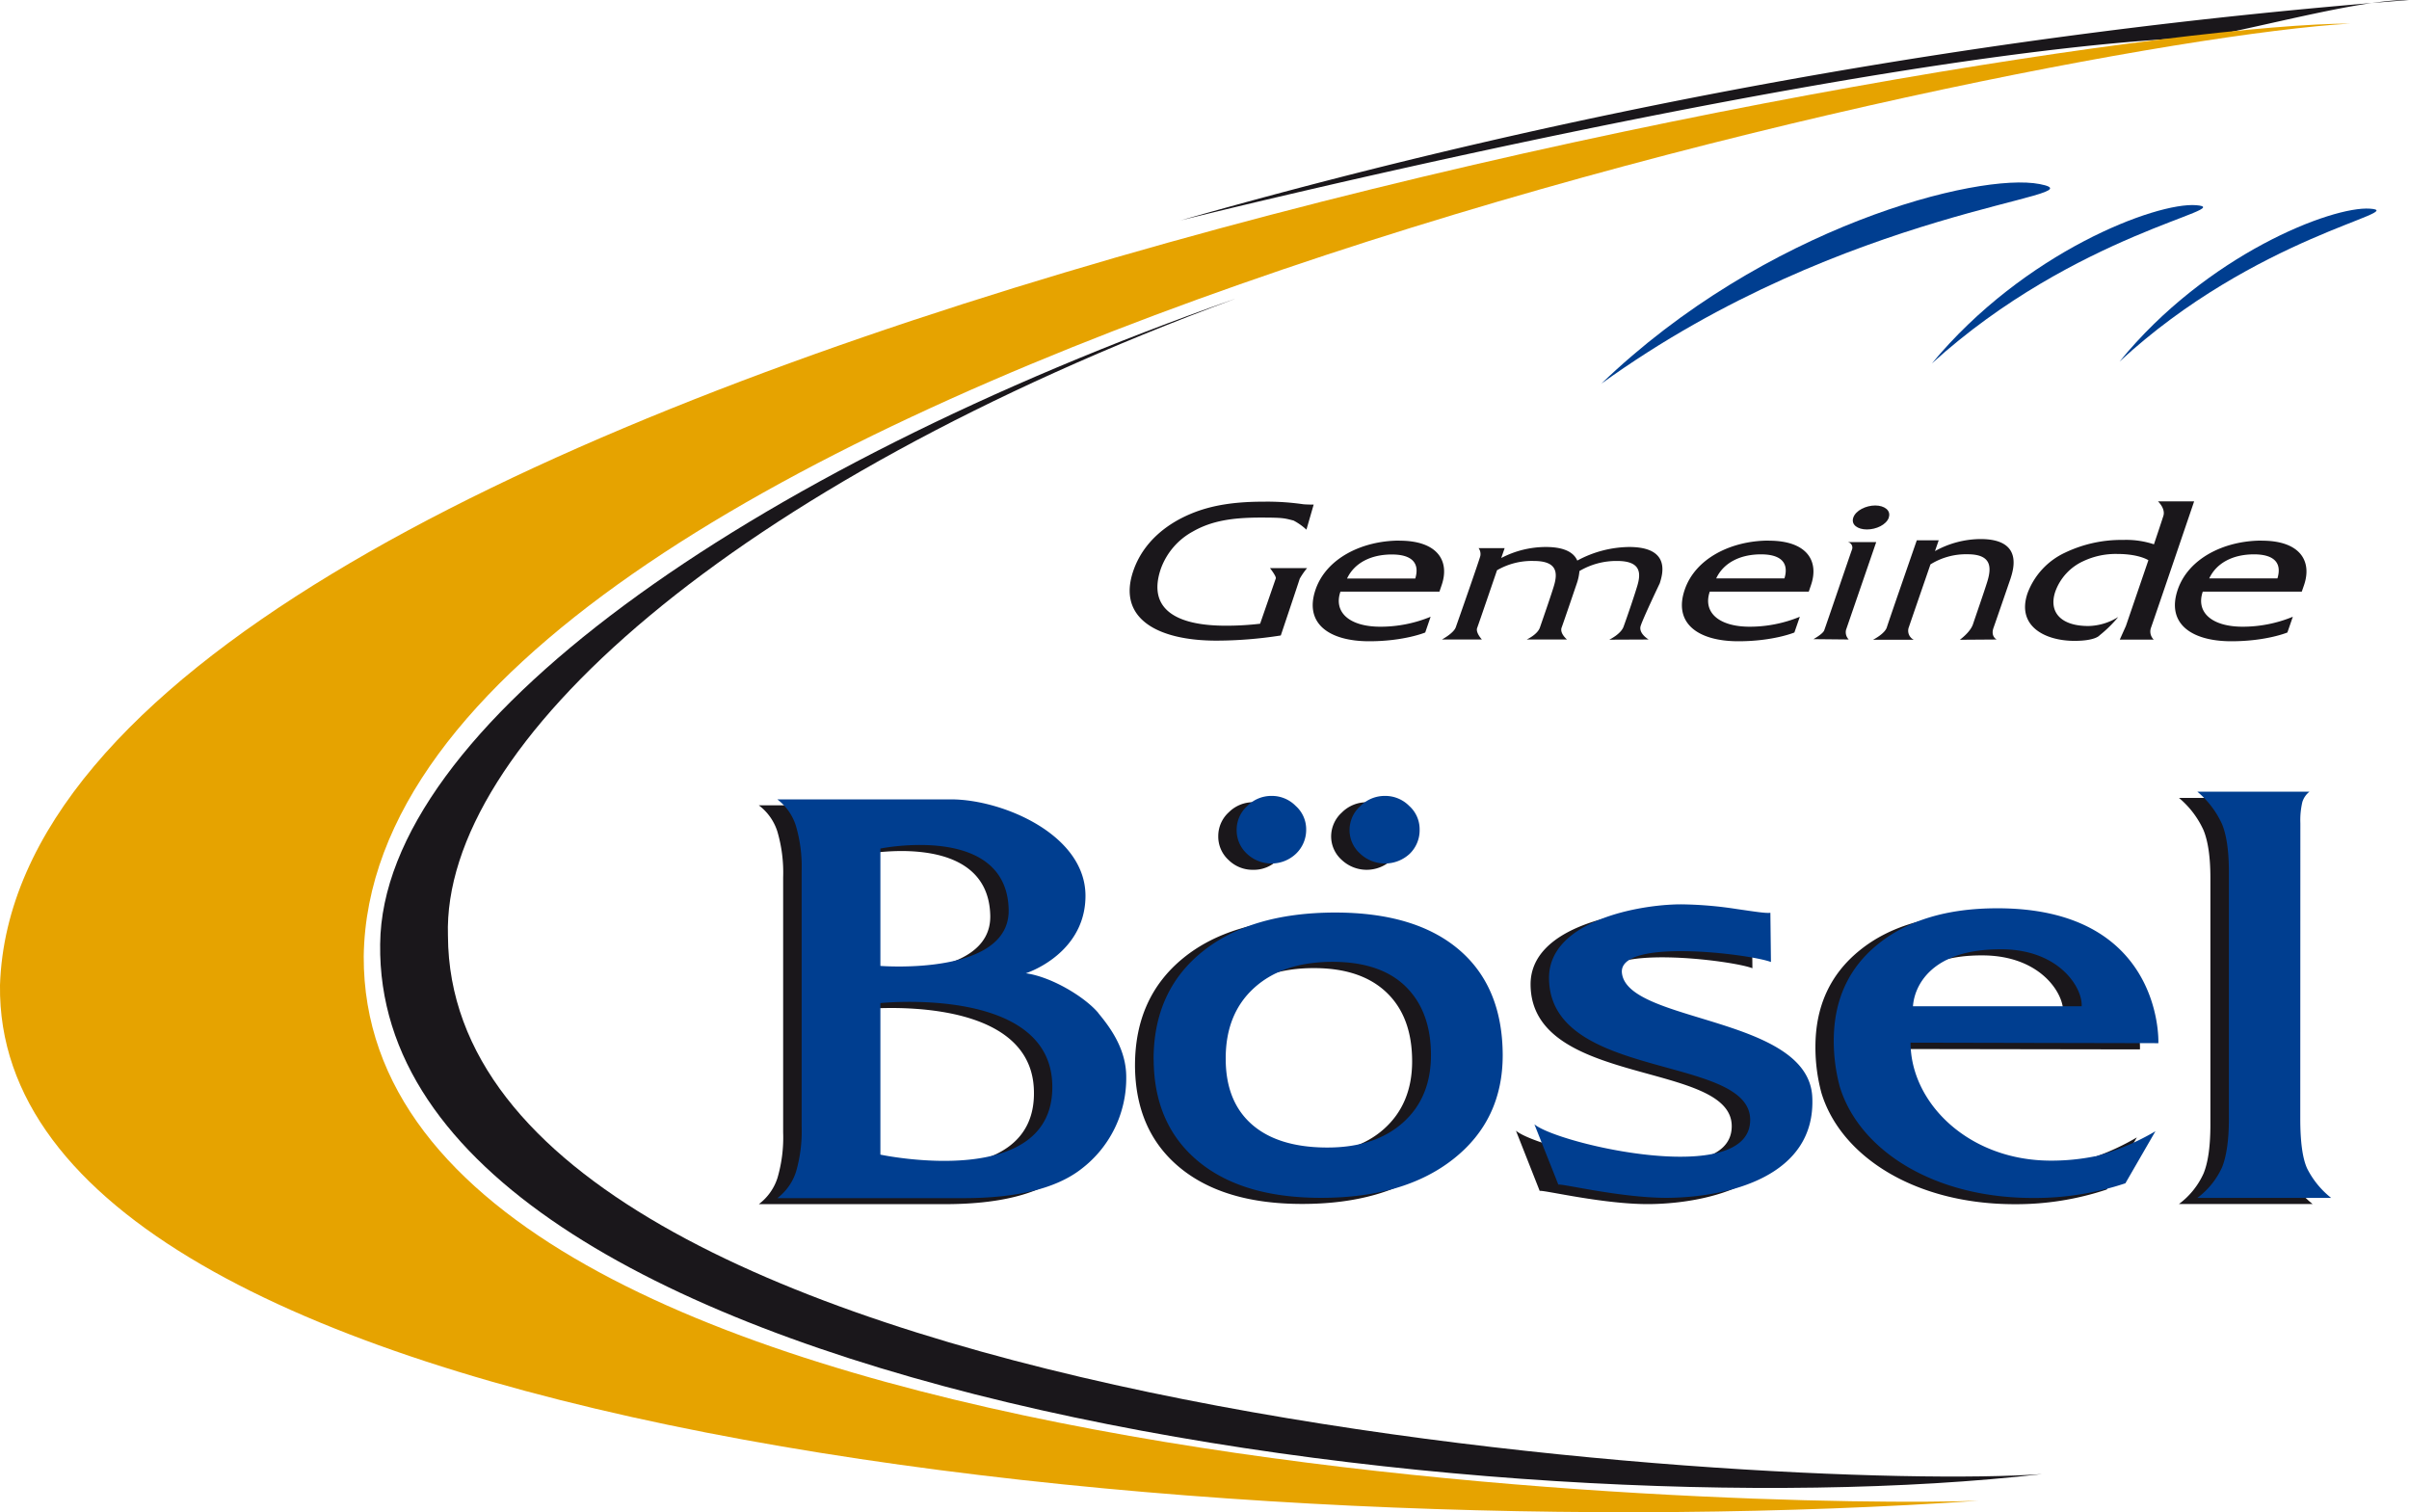
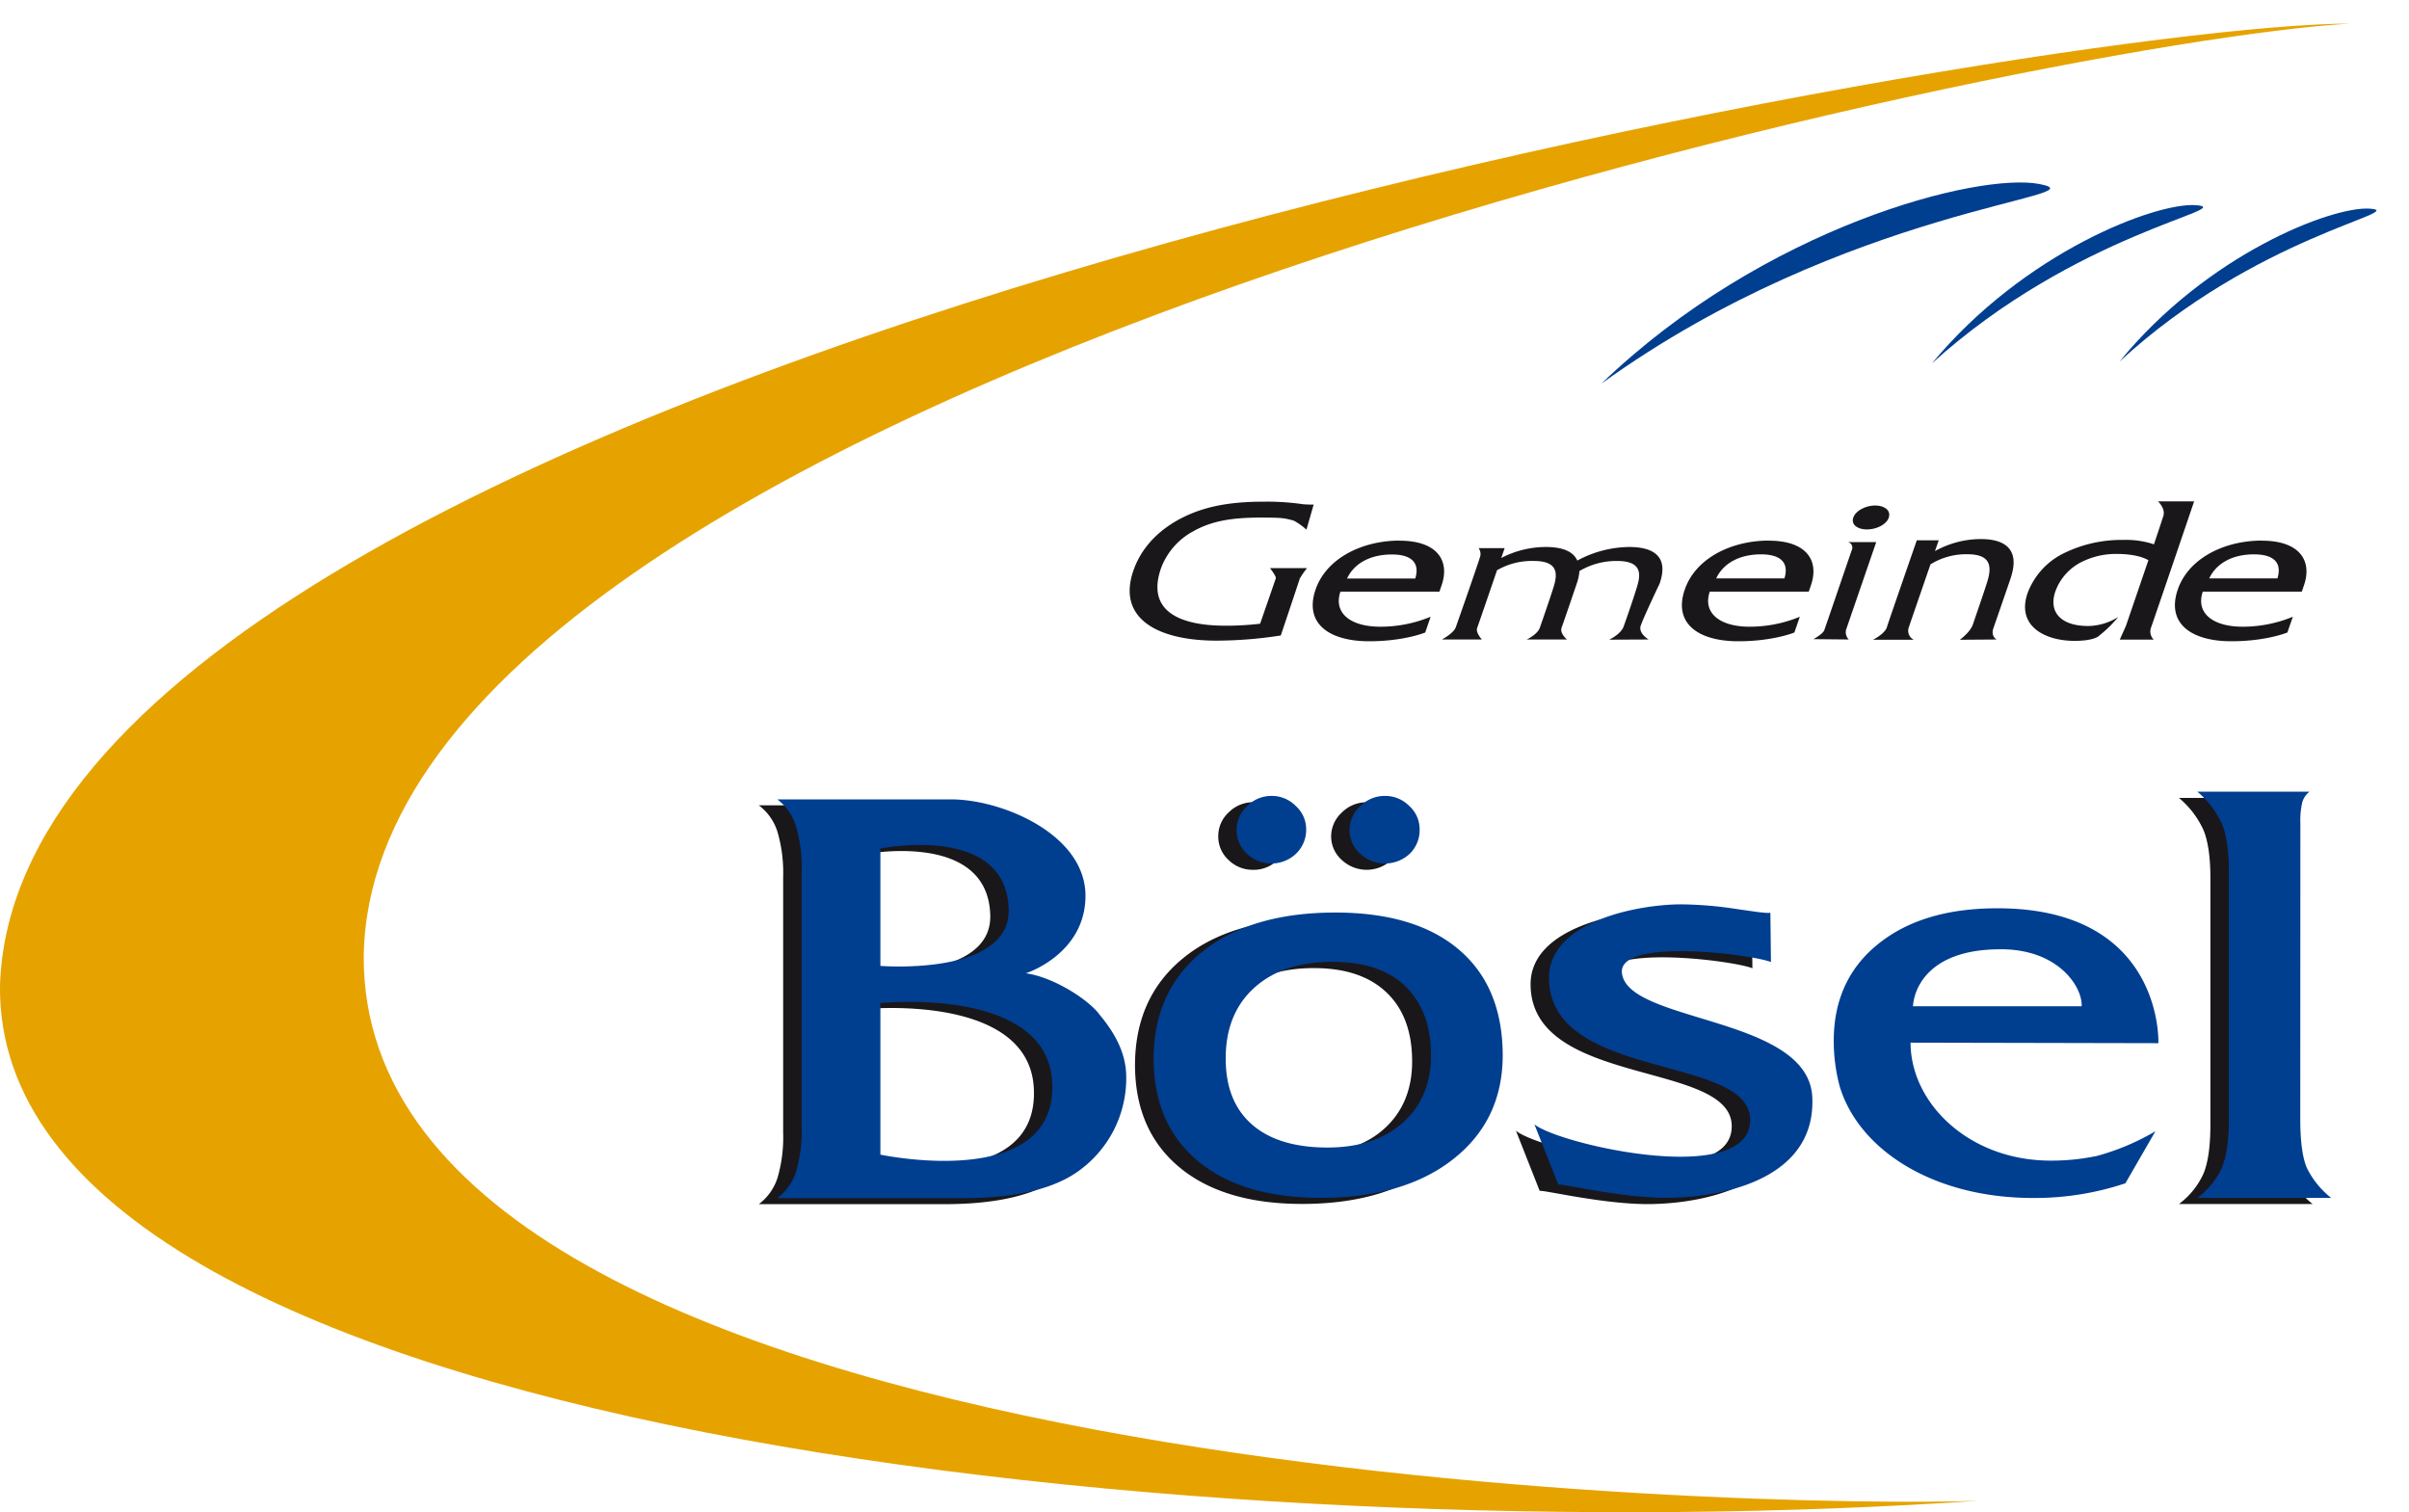
<svg xmlns="http://www.w3.org/2000/svg" viewBox="0 0 549.72 345.05">
  <defs>
    <style>.cls-1{fill:#1a171b;}.cls-2{fill:#003e90;}.cls-3{fill:#e6a300;}</style>
  </defs>
  <g id="Ebene_2" data-name="Ebene 2">
    <g id="Ebene_1-2" data-name="Ebene 1">
-       <path class="cls-1" d="M281.75,68.21c-112,39.38-194.56,98-195,147.2C85.33,319,343.62,350.4,466,336.35c-59.07,4.23-363.3-13.13-363.78-122.81-1.4-43.6,64.23-102.67,179.55-145.33" />
      <path class="cls-2" d="M365.37,87.59C402.64,51.71,451.44,39.27,465.45,42c15,2.94-43.79,4.94-100.08,45.58h0" />
      <path class="cls-2" d="M440.84,82.93c21.1-25.46,51.21-36.83,60.32-36.11,9.73.79-27.46,6.27-60.32,36.11h0" />
      <path class="cls-2" d="M483.66,82.51C503.54,58.09,532.13,47,540.8,47.61c9.29.67-26.1,6.2-57.14,34.9h0" />
-       <path class="cls-1" d="M269.22,50.34A1431.48,1431.48,0,0,1,549.72,0C539.25-.18,517.8,5.72,503.2,8.48c-77.86,2.83-234,41.86-234,41.86" />
      <path class="cls-3" d="M536.3,5.38C464.57,5.38,4.7,83.68,0,224.77c-1.4,103.61,280.34,129.4,451.44,117.67C405,344.19,82.51,338.69,83,218.21,84.86,88.84,463.17,9.62,536.3,5.38" />
      <path class="cls-1" d="M246.43,232.56c-3.09-3.67-10.73-8.27-16.56-9.06,4-1.41,13.62-6.51,13.62-17.69,0-14-19-22.05-30.69-22.05H173.16a12,12,0,0,1,4.24,6,33.16,33.16,0,0,1,1.31,10.41v58.22a32.86,32.86,0,0,1-1.29,10.37,12.12,12.12,0,0,1-4.26,6H215.6c12.25,0,21.22-2.2,26.91-6.66a25.88,25.88,0,0,0,10.29-20.92c0-6.07-3.29-10.9-6.37-14.59M196.7,195s28.79-5.85,29.27,13.87c.38,15.27-29.27,12.91-29.27,12.91Zm0,69.83V230.29s38.05-4,39.21,18c1.33,25.2-39.21,16.59-39.21,16.59" />
      <path class="cls-1" d="M259,243.13q0-15.54,11-24.51t30.35-9q18.29,0,28.27,8.45c6.66,5.64,10,13.69,10,24.09q0,14.79-11.23,23.67t-30.25,8.88q-17.94,0-28-8.36T259,243.13m40.81-22.23c-7.55,0-13.52,2-17.85,5.9s-6.55,9.34-6.55,16.2c0,6.52,2,11.51,6,15s9.76,5.25,17.22,5.25c7.23,0,13-1.89,17.23-5.69s6.38-8.93,6.38-15.38q0-10.16-5.85-15.73t-16.62-5.55M278,190.77a7.33,7.33,0,0,1,2.41-5.43,7.85,7.85,0,0,1,11.09,0,7.17,7.17,0,0,1,2.36,5.3,7.51,7.51,0,0,1-2.31,5.58,7.63,7.63,0,0,1-5.58,2.25,7.8,7.8,0,0,1-5.63-2.25,7.22,7.22,0,0,1-2.34-5.42m25.76,0a7.37,7.37,0,0,1,2.44-5.4,7.94,7.94,0,0,1,11.2-.06,7.18,7.18,0,0,1,2.37,5.3,7.52,7.52,0,0,1-2.25,5.61,8.31,8.31,0,0,1-11.38-.07,7.18,7.18,0,0,1-2.38-5.38" />
      <path class="cls-1" d="M345.93,258c5.37,4.51,49,14.53,49.24-.9.27-15.17-45.76-8.94-45.9-32.43-.09-13.1,20.57-16.86,30.17-16.86a86.65,86.65,0,0,1,12.53,1c4.74.68,6.7,1,7.8.9l.12,11.22c-4.61-1.81-35-5.63-34,2.54,1.35,11.39,42.52,9.78,43.4,28.27.9,18.2-19.31,22.74-32.34,23-10.52.21-24.8-3.28-25.6-3Z" />
      <path class="cls-1" d="M520.7,256.68q0,8,1.6,11.45a20,20,0,0,0,5.43,6.6H497.22a17.73,17.73,0,0,0,5.63-7q1.54-3.76,1.55-11.05V200.33c0-4.68-.52-8.31-1.55-10.86a20.72,20.72,0,0,0-5.63-7.41h25.54a4.66,4.66,0,0,0-1.6,2.34,17.1,17.1,0,0,0-.46,4.85Z" />
-       <path class="cls-1" d="M473.89,265.25a50.44,50.44,0,0,1-10.12,1c-18.76,0-32-13.19-32-26.89l56.55.09c.08-.85.7-30.79-36.75-30.78q-17.1,0-27.21,8.19t-10.09,22.06a39.94,39.94,0,0,0,1.37,10.46c4.31,14.23,21,25.39,44.1,25.39a65.23,65.23,0,0,0,21-3.35l6.88-11.89a55.43,55.43,0,0,1-13.76,5.76M452.55,218c12.86.09,18.25,8.39,18.25,12.75V231H432.32c.29-4.49,4.06-13.13,20.23-13" />
      <path class="cls-2" d="M250.65,231.16c-3.09-3.69-10.72-8.28-16.56-9.08,4-1.38,13.61-6.5,13.61-17.68,0-14-19-22-30.67-22H177.38a12.11,12.11,0,0,1,4.23,6,33.08,33.08,0,0,1,1.32,10.43V257a33.09,33.09,0,0,1-1.29,10.39,12.24,12.24,0,0,1-4.26,6h42.44q18.36,0,26.92-6.65A26,26,0,0,0,257,245.76c0-6.09-3.29-10.91-6.38-14.6m-49.72-37.54s28.79-5.86,29.27,13.89c.37,15.27-29.27,12.89-29.27,12.89Zm0,69.82V228.88s38-3.95,39.2,18c1.33,25.21-39.2,16.58-39.2,16.58" />
      <path class="cls-2" d="M263.24,241.74q0-15.56,11.05-24.52t30.35-9q18.32,0,28.27,8.46t10,24.09q0,14.79-11.23,23.67t-30.24,8.88q-18,0-28.06-8.38t-10.12-23.21m40.83-22.26q-11.32,0-17.87,5.92t-6.52,16.2q0,9.75,6,15c4,3.5,9.77,5.25,17.21,5.25q10.86,0,17.24-5.69t6.39-15.38c0-6.77-2-12-5.84-15.73s-9.45-5.57-16.62-5.57m-21.88-30.12a7.26,7.26,0,0,1,2.4-5.42,7.69,7.69,0,0,1,5.55-2.32,7.6,7.6,0,0,1,5.53,2.29,7.11,7.11,0,0,1,2.38,5.31,7.54,7.54,0,0,1-2.3,5.57,8.14,8.14,0,0,1-11.24,0,7.24,7.24,0,0,1-2.32-5.43m25.76,0a7.3,7.3,0,0,1,2.43-5.39,7.83,7.83,0,0,1,5.6-2.35,7.69,7.69,0,0,1,5.59,2.29,7.13,7.13,0,0,1,2.37,5.31,7.49,7.49,0,0,1-2.25,5.59,8.28,8.28,0,0,1-11.38-.07,7.18,7.18,0,0,1-2.36-5.38" />
      <path class="cls-2" d="M350.14,256.54c5.37,4.52,49,14.55,49.24-.88.28-15.17-45.75-8.94-45.9-32.45-.09-13.09,20.58-16.86,30.18-16.86a88.62,88.62,0,0,1,12.53,1.05c4.75.69,6.69,1,7.8.88l.13,11.23c-4.62-1.8-35-5.62-34,2.55,1.38,11.4,42.53,9.76,43.43,28.25.89,18.22-19.32,22.76-32.34,23-10.53.21-24.81-3.29-25.6-3Z" />
      <path class="cls-2" d="M524.91,255.28c0,5.35.54,9.17,1.61,11.43a20.07,20.07,0,0,0,5.43,6.62H501.43a18,18,0,0,0,5.64-7c1-2.51,1.55-6.2,1.55-11V198.92c0-4.68-.52-8.31-1.55-10.85a21,21,0,0,0-5.64-7.42H527a4.85,4.85,0,0,0-1.61,2.33,18,18,0,0,0-.46,4.86Z" />
      <path class="cls-2" d="M478.12,263.83a49.84,49.84,0,0,1-10.14,1c-18.76,0-32-13.19-32-26.92l56.54.12c.07-.85.68-30.81-36.76-30.78q-17.1,0-27.21,8.18c-6.73,5.42-10.1,12.81-10.1,22.08a40.32,40.32,0,0,0,1.37,10.42c4.32,14.26,21.06,25.42,44.11,25.42A65.22,65.22,0,0,0,485,270l6.86-11.88a54.11,54.11,0,0,1-13.73,5.74m-21.34-47.26c12.86.09,18.24,8.4,18.24,12.75v.26H436.53c.29-4.5,4.07-13.13,20.25-13" />
      <path class="cls-1" d="M292.27,145s4.18-12.43,4.32-12.95a16.44,16.44,0,0,1,1.68-2.42H289.8s1.49,1.88,1.33,2.35-3.58,10.34-3.58,10.34a65.74,65.74,0,0,1-7.86.45c-11.63,0-17.87-4-14.79-13a15.78,15.78,0,0,1,7.3-8.49c4.3-2.46,9.07-3.18,15.45-3.18,5.26,0,5.39.14,7.52.67a13.71,13.71,0,0,1,2.95,2.09l1.65-5.72s-1.38,0-2.35-.08a57.26,57.26,0,0,0-9-.59c-6.24,0-11.72.68-16.69,2.77-5.75,2.4-10.92,6.63-13.11,13-3.72,10.81,5.4,15.94,19,15.94A95.59,95.59,0,0,0,292.27,145" />
      <path class="cls-1" d="M376.21,145.92s-2.36-1.37-1.82-3.1,4.36-9.73,4.36-9.73c.54-1.77,2.78-8.28-7-8.28a25.38,25.38,0,0,0-11.82,3.1c-.73-1.68-2.68-3.1-7.18-3.1a22,22,0,0,0-10.18,2.52l.78-2.25h-5.94a2.27,2.27,0,0,1,.39,1.78c-.24,1-5.12,14.94-5.61,16.29s-3.15,2.77-3.15,2.77h9.12s-1.48-1.57-1.08-2.64,4.53-13.16,4.53-13.16A15.78,15.78,0,0,1,350,128c5.37,0,5.5,2.7,4.59,5.71-.51,1.71-2.14,6.46-3.2,9.5-.55,1.59-3,2.71-3,2.71h9.19s-1.72-1.4-1.22-2.74,3.47-10.09,3.47-10.09a11.58,11.58,0,0,0,.59-2.79,16.51,16.51,0,0,1,8.6-2.3c5.37,0,5.51,2.7,4.59,5.71-.49,1.67-2,6.2-3.11,9.25-.59,1.72-3.27,3-3.27,3Z" />
      <path class="cls-1" d="M431,118.1c.57-1.64-1-2.76-3.09-2.76s-4.44,1.12-5,2.76,1,2.71,3.11,2.71,4.42-1.06,5-2.71" />
      <path class="cls-1" d="M421.87,145.92a2.37,2.37,0,0,1-.61-2.22l6.88-20h-6.47a1.27,1.27,0,0,1,.92,1.76c-.52,1.43-5.91,17.3-6.32,18.38-.32.83-2.45,2-2.45,2Z" />
      <path class="cls-1" d="M455.63,145.92s-1.43-.67-.72-2.67S458.8,132,458.8,132c.6-1.93,3-9-6.85-9a21.63,21.63,0,0,0-10.4,2.75l.85-2.46h-5s-6.37,18.34-6.83,19.84-3.16,2.85-3.16,2.85h9.31a2.29,2.29,0,0,1-1.13-2.88c.68-2,4.93-14.32,4.93-14.32a15.35,15.35,0,0,1,8.47-2.31c5.45,0,5.51,2.94,4.51,6.21-.53,1.77-2.66,7.91-3.28,9.76s-3,3.54-3,3.54Z" />
      <path class="cls-1" d="M319.4,123.35c-8.61,0-16.75,4.07-19.19,11.16-2.65,7.7,3,11.81,12.23,11.81,8,0,12.79-2,12.79-2l1.23-3.59A30,30,0,0,1,315,143c-7.09,0-10.73-3.3-9.12-8h22.59l.5-1.47c1.91-5.53-.92-10.16-9.61-10.16M323,132H307.39c1.64-3.49,5.36-5.48,10.22-5.48,4.56,0,6.42,1.94,5.35,5.48" />
      <path class="cls-1" d="M403.65,123.35c-8.62,0-16.75,4.07-19.19,11.16-2.66,7.7,3,11.81,12.22,11.81,8,0,12.79-2,12.79-2l1.24-3.59A30,30,0,0,1,399.28,143c-7.09,0-10.73-3.3-9.12-8h22.59l.5-1.47c1.91-5.53-.91-10.16-9.6-10.16m3.55,8.6H391.63c1.64-3.49,5.37-5.48,10.22-5.48,4.56,0,6.43,1.94,5.35,5.48" />
      <path class="cls-1" d="M516.15,123.35c-8.62,0-16.75,4.07-19.19,11.16-2.65,7.7,3,11.81,12.22,11.81,8,0,12.79-2,12.79-2l1.24-3.59A30,30,0,0,1,511.78,143c-7.09,0-10.73-3.3-9.12-8h22.59l.51-1.47c1.9-5.53-.92-10.16-9.61-10.16m3.55,8.6H504.14c1.64-3.49,5.36-5.48,10.21-5.48,4.56,0,6.43,1.94,5.35,5.48" />
      <path class="cls-1" d="M476.53,142.84c-6.34,0-9.1-3.25-7.51-7.89a12.15,12.15,0,0,1,6.41-6.92,17.31,17.31,0,0,1,7.72-1.63c5,0,7.1,1.43,7.1,1.43l-5.13,15-1.4,3.12h7.75a2.58,2.58,0,0,1-.61-2.76c.61-1.69,9.83-28.79,9.83-28.79h-8.25s1.76,1.63,1.23,3.31-2.15,6.49-2.15,6.49a20.1,20.1,0,0,0-7-1,29.77,29.77,0,0,0-13.3,2.91,16.59,16.59,0,0,0-8.54,9.23c-2.56,7.45,3.85,10.89,10.71,10.89,4.83,0,5.72-1.26,5.72-1.26a28.23,28.23,0,0,0,4.26-4.19,13.23,13.23,0,0,1-6.79,2.06" />
    </g>
  </g>
</svg>